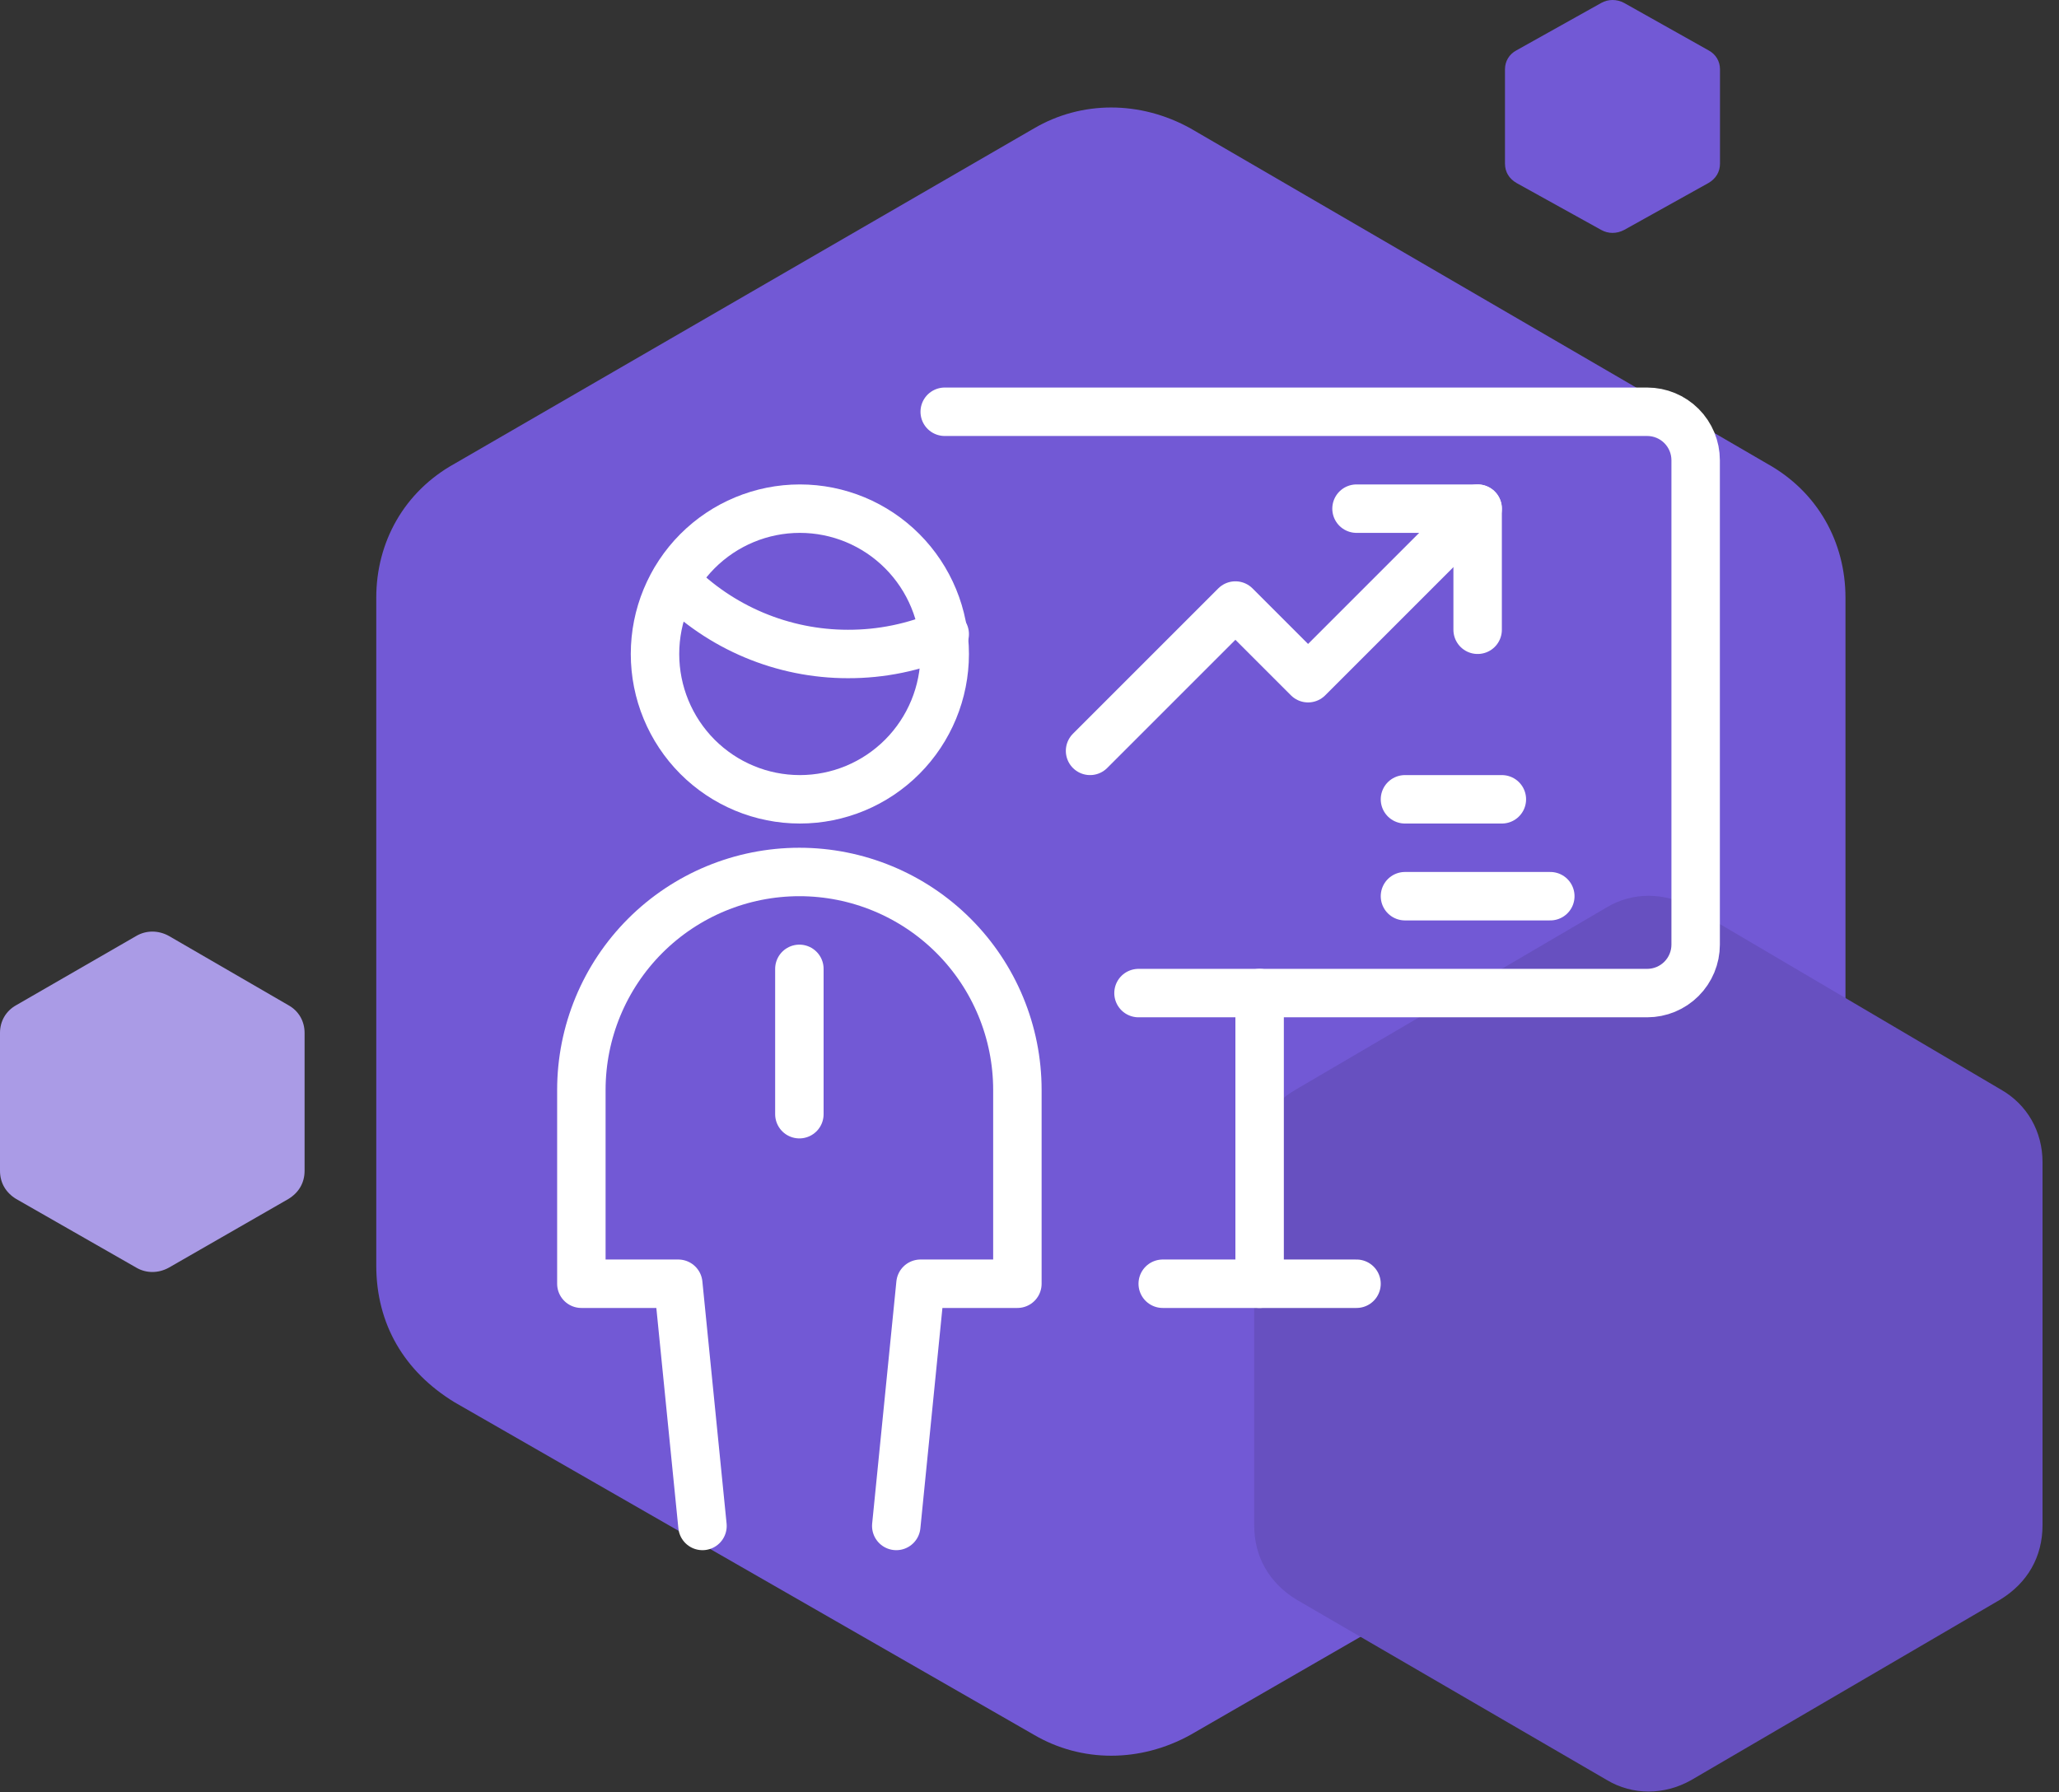
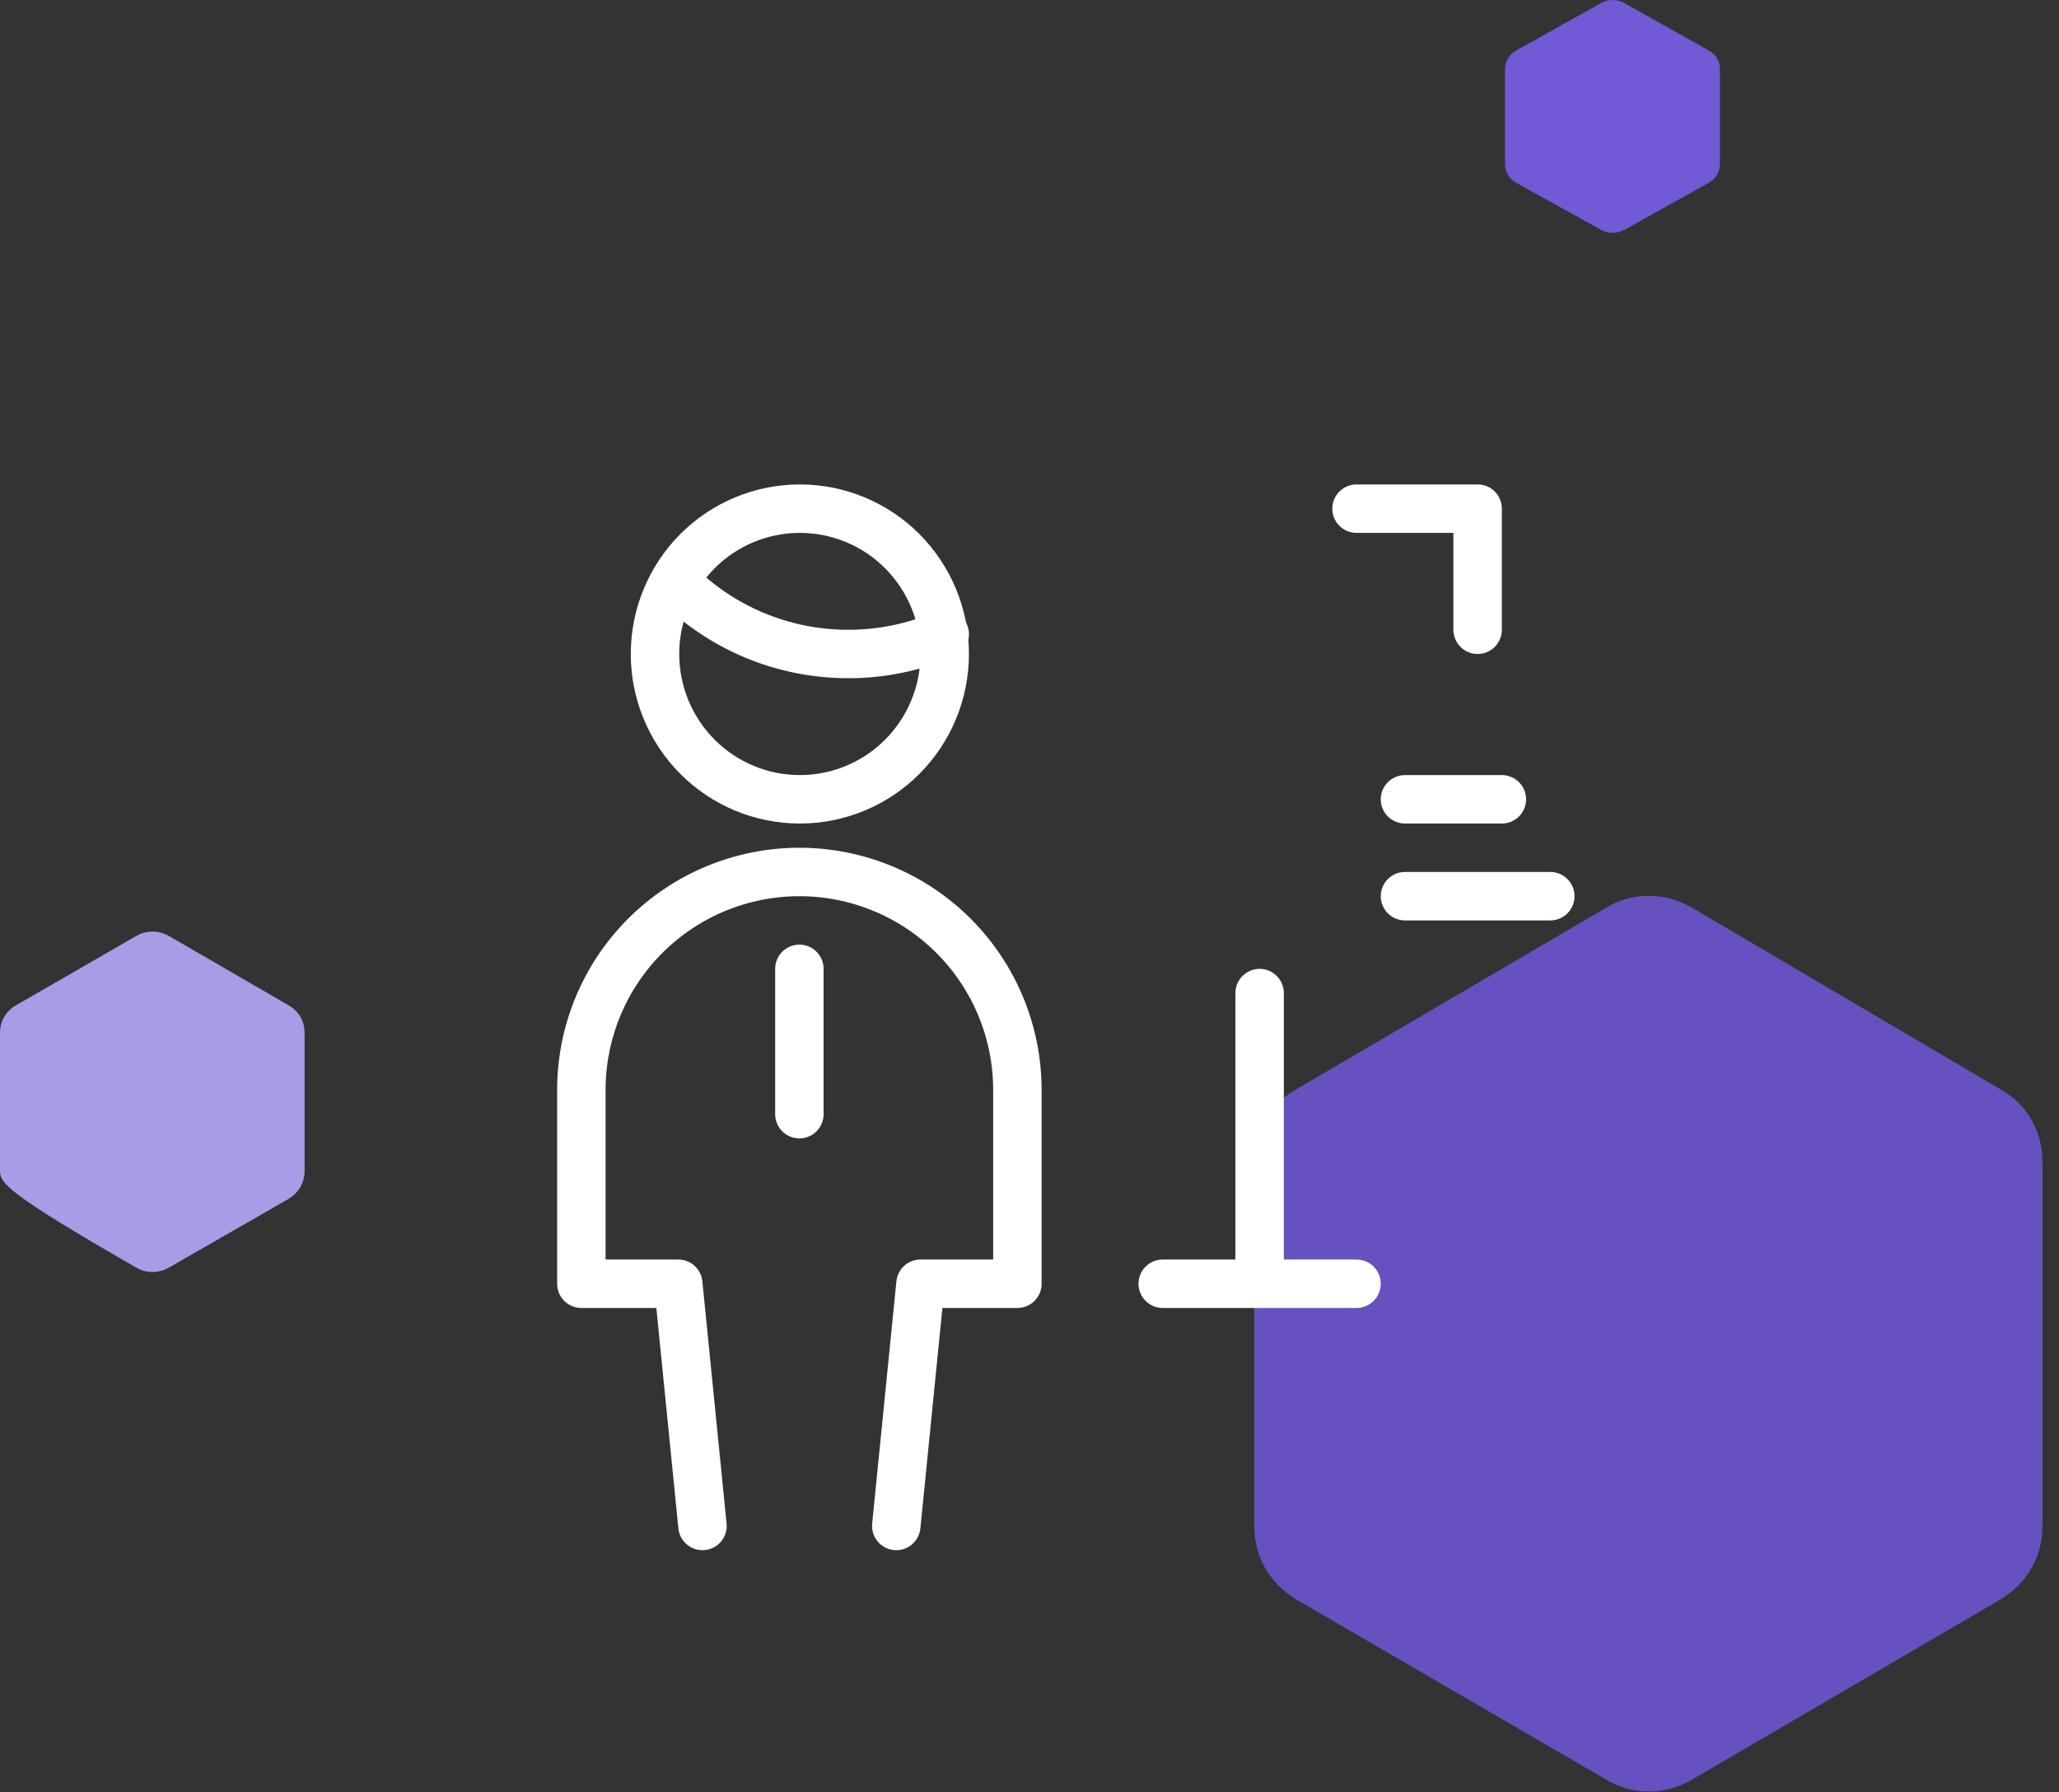
<svg xmlns="http://www.w3.org/2000/svg" width="85" height="74" viewBox="0 0 85 74" fill="none">
  <rect x="0" y="0" width="85" height="74" fill="#333333" stroke="none" />
-   <path fill-rule="evenodd" clip-rule="evenodd" d="M49.151 5.303L72.95 19.143C75.03 20.297 76.185 22.373 76.185 24.679V52.245C76.185 54.666 75.029 56.627 72.95 57.896L49.151 71.621C47.072 72.774 44.646 72.774 42.682 71.621L18.768 57.896C16.688 56.627 15.533 54.667 15.533 52.245V24.679C15.533 22.373 16.689 20.296 18.768 19.143L42.682 5.303C44.646 4.15 47.072 4.15 49.151 5.303Z" fill="#7259D5" />
  <path fill-rule="evenodd" clip-rule="evenodd" d="M69.815 37.453L82.585 44.974C83.7 45.602 84.32 46.73 84.32 47.983V62.964C84.32 64.28 83.7 65.346 82.585 66.035L69.815 73.494C68.699 74.122 67.397 74.122 66.343 73.494L53.511 66.035C52.395 65.346 51.776 64.281 51.776 62.964V47.983C51.776 46.729 52.395 45.601 53.511 44.974L66.343 37.453C67.397 36.826 68.699 36.826 69.815 37.453Z" fill="#6750C0" />
  <path fill-rule="evenodd" clip-rule="evenodd" d="M67.049 0.122L70.531 2.078C70.836 2.241 71.005 2.534 71.005 2.86V6.755C71.005 7.097 70.836 7.375 70.531 7.554L67.049 9.493C66.745 9.656 66.39 9.656 66.102 9.493L62.603 7.554C62.298 7.375 62.129 7.098 62.129 6.755V2.86C62.129 2.534 62.298 2.241 62.603 2.078L66.102 0.122C66.39 -0.041 66.745 -0.041 67.049 0.122Z" fill="#7259D5" />
-   <path fill-rule="evenodd" clip-rule="evenodd" d="M6.97 38.64L11.903 41.499C12.335 41.737 12.574 42.166 12.574 42.642V48.335C12.574 48.835 12.334 49.24 11.903 49.502L6.97 52.336C6.538 52.575 6.035 52.575 5.628 52.336L0.671 49.502C0.239 49.24 0 48.835 0 48.335V42.642C0 42.166 0.24 41.737 0.671 41.499L5.628 38.64C6.035 38.402 6.539 38.402 6.97 38.64Z" fill="#AA9BE6" />
+   <path fill-rule="evenodd" clip-rule="evenodd" d="M6.97 38.64L11.903 41.499C12.335 41.737 12.574 42.166 12.574 42.642V48.335C12.574 48.835 12.334 49.24 11.903 49.502L6.97 52.336C6.538 52.575 6.035 52.575 5.628 52.336C0.239 49.24 0 48.835 0 48.335V42.642C0 42.166 0.24 41.737 0.671 41.499L5.628 38.64C6.035 38.402 6.539 38.402 6.97 38.64Z" fill="#AA9BE6" />
  <g clip-path="url(#clip0_855_592)">
    <path d="M33 40V46" stroke="white" stroke-width="2" stroke-linecap="round" stroke-linejoin="round" />
    <path d="M37 63L38 53H42V45C42 42.613 41.052 40.324 39.364 38.636C37.676 36.948 35.387 36 33 36C30.613 36 28.324 36.948 26.636 38.636C24.948 40.324 24 42.613 24 45V53H28L29 63" stroke="white" stroke-width="2" stroke-linecap="round" stroke-linejoin="round" />
    <path d="M27.86 24C28.791 24.95 29.902 25.704 31.128 26.219C32.354 26.734 33.67 27 35 27C36.376 27.005 37.737 26.726 39 26.18" stroke="white" stroke-width="2" stroke-linecap="round" stroke-linejoin="round" />
    <path d="M27.04 27C27.04 28.591 27.67 30.117 28.791 31.243C29.913 32.368 31.434 33 33.02 33C34.606 33 36.127 32.368 37.248 31.243C38.37 30.117 39 28.591 39 27C39 25.409 38.37 23.883 37.248 22.757C36.127 21.632 34.606 21 33.02 21C31.434 21 29.913 21.632 28.791 22.757C27.67 23.883 27.04 25.409 27.04 27Z" stroke="white" stroke-width="2" stroke-linecap="round" stroke-linejoin="round" />
-     <path d="M39 17H68C68.53 17 69.039 17.211 69.414 17.586C69.789 17.961 70 18.47 70 19V39C70 39.53 69.789 40.039 69.414 40.414C69.039 40.789 68.53 41 68 41H47" stroke="white" stroke-width="2" stroke-linecap="round" stroke-linejoin="round" />
    <path d="M52 41V53" stroke="white" stroke-width="2" stroke-linecap="round" stroke-linejoin="round" />
    <path d="M48 53H56" stroke="white" stroke-width="2" stroke-linecap="round" stroke-linejoin="round" />
-     <path d="M45 31L51 25L54 28L61 21" stroke="white" stroke-width="2" stroke-linecap="round" stroke-linejoin="round" />
    <path d="M56 21H61V26" stroke="white" stroke-width="2" stroke-linecap="round" stroke-linejoin="round" />
    <path d="M58 33H62" stroke="white" stroke-width="2" stroke-linecap="round" stroke-linejoin="round" />
    <path d="M58 37H64" stroke="white" stroke-width="2" stroke-linecap="round" stroke-linejoin="round" />
  </g>
  <defs>
    <clipPath id="clip0_855_592">
      <rect width="48" height="48" fill="white" transform="translate(23 16)" />
    </clipPath>
  </defs>
</svg>